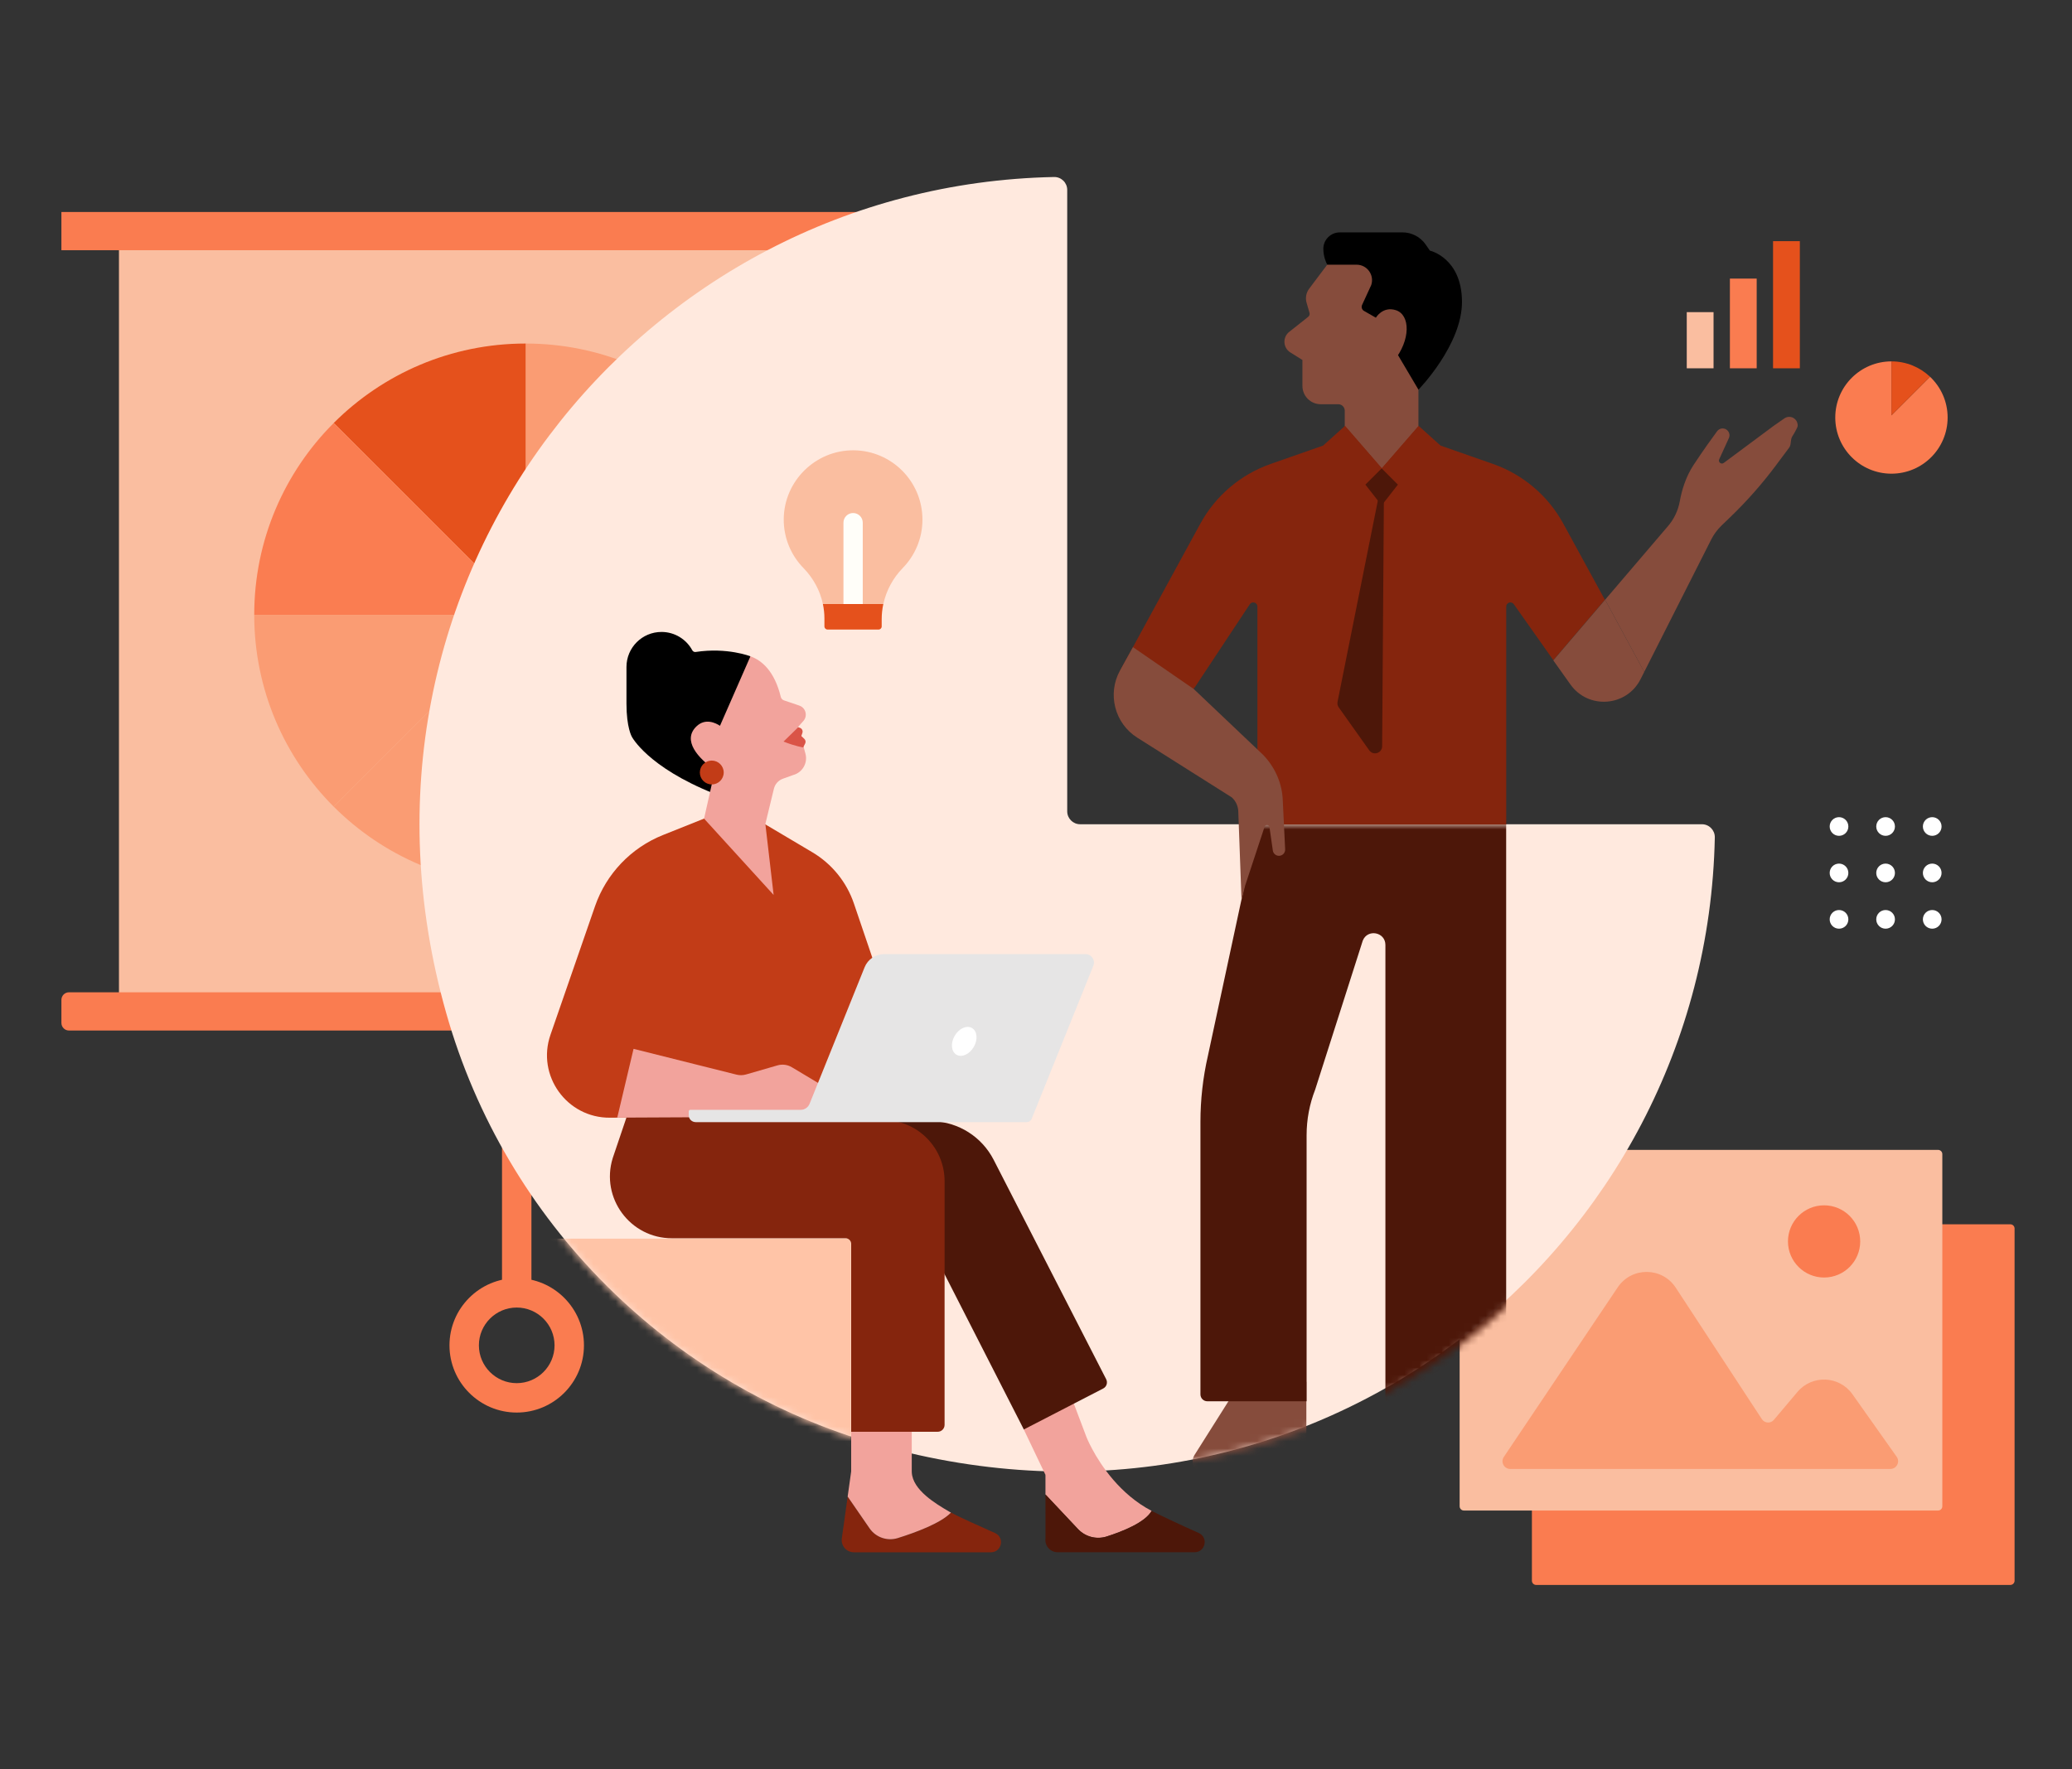
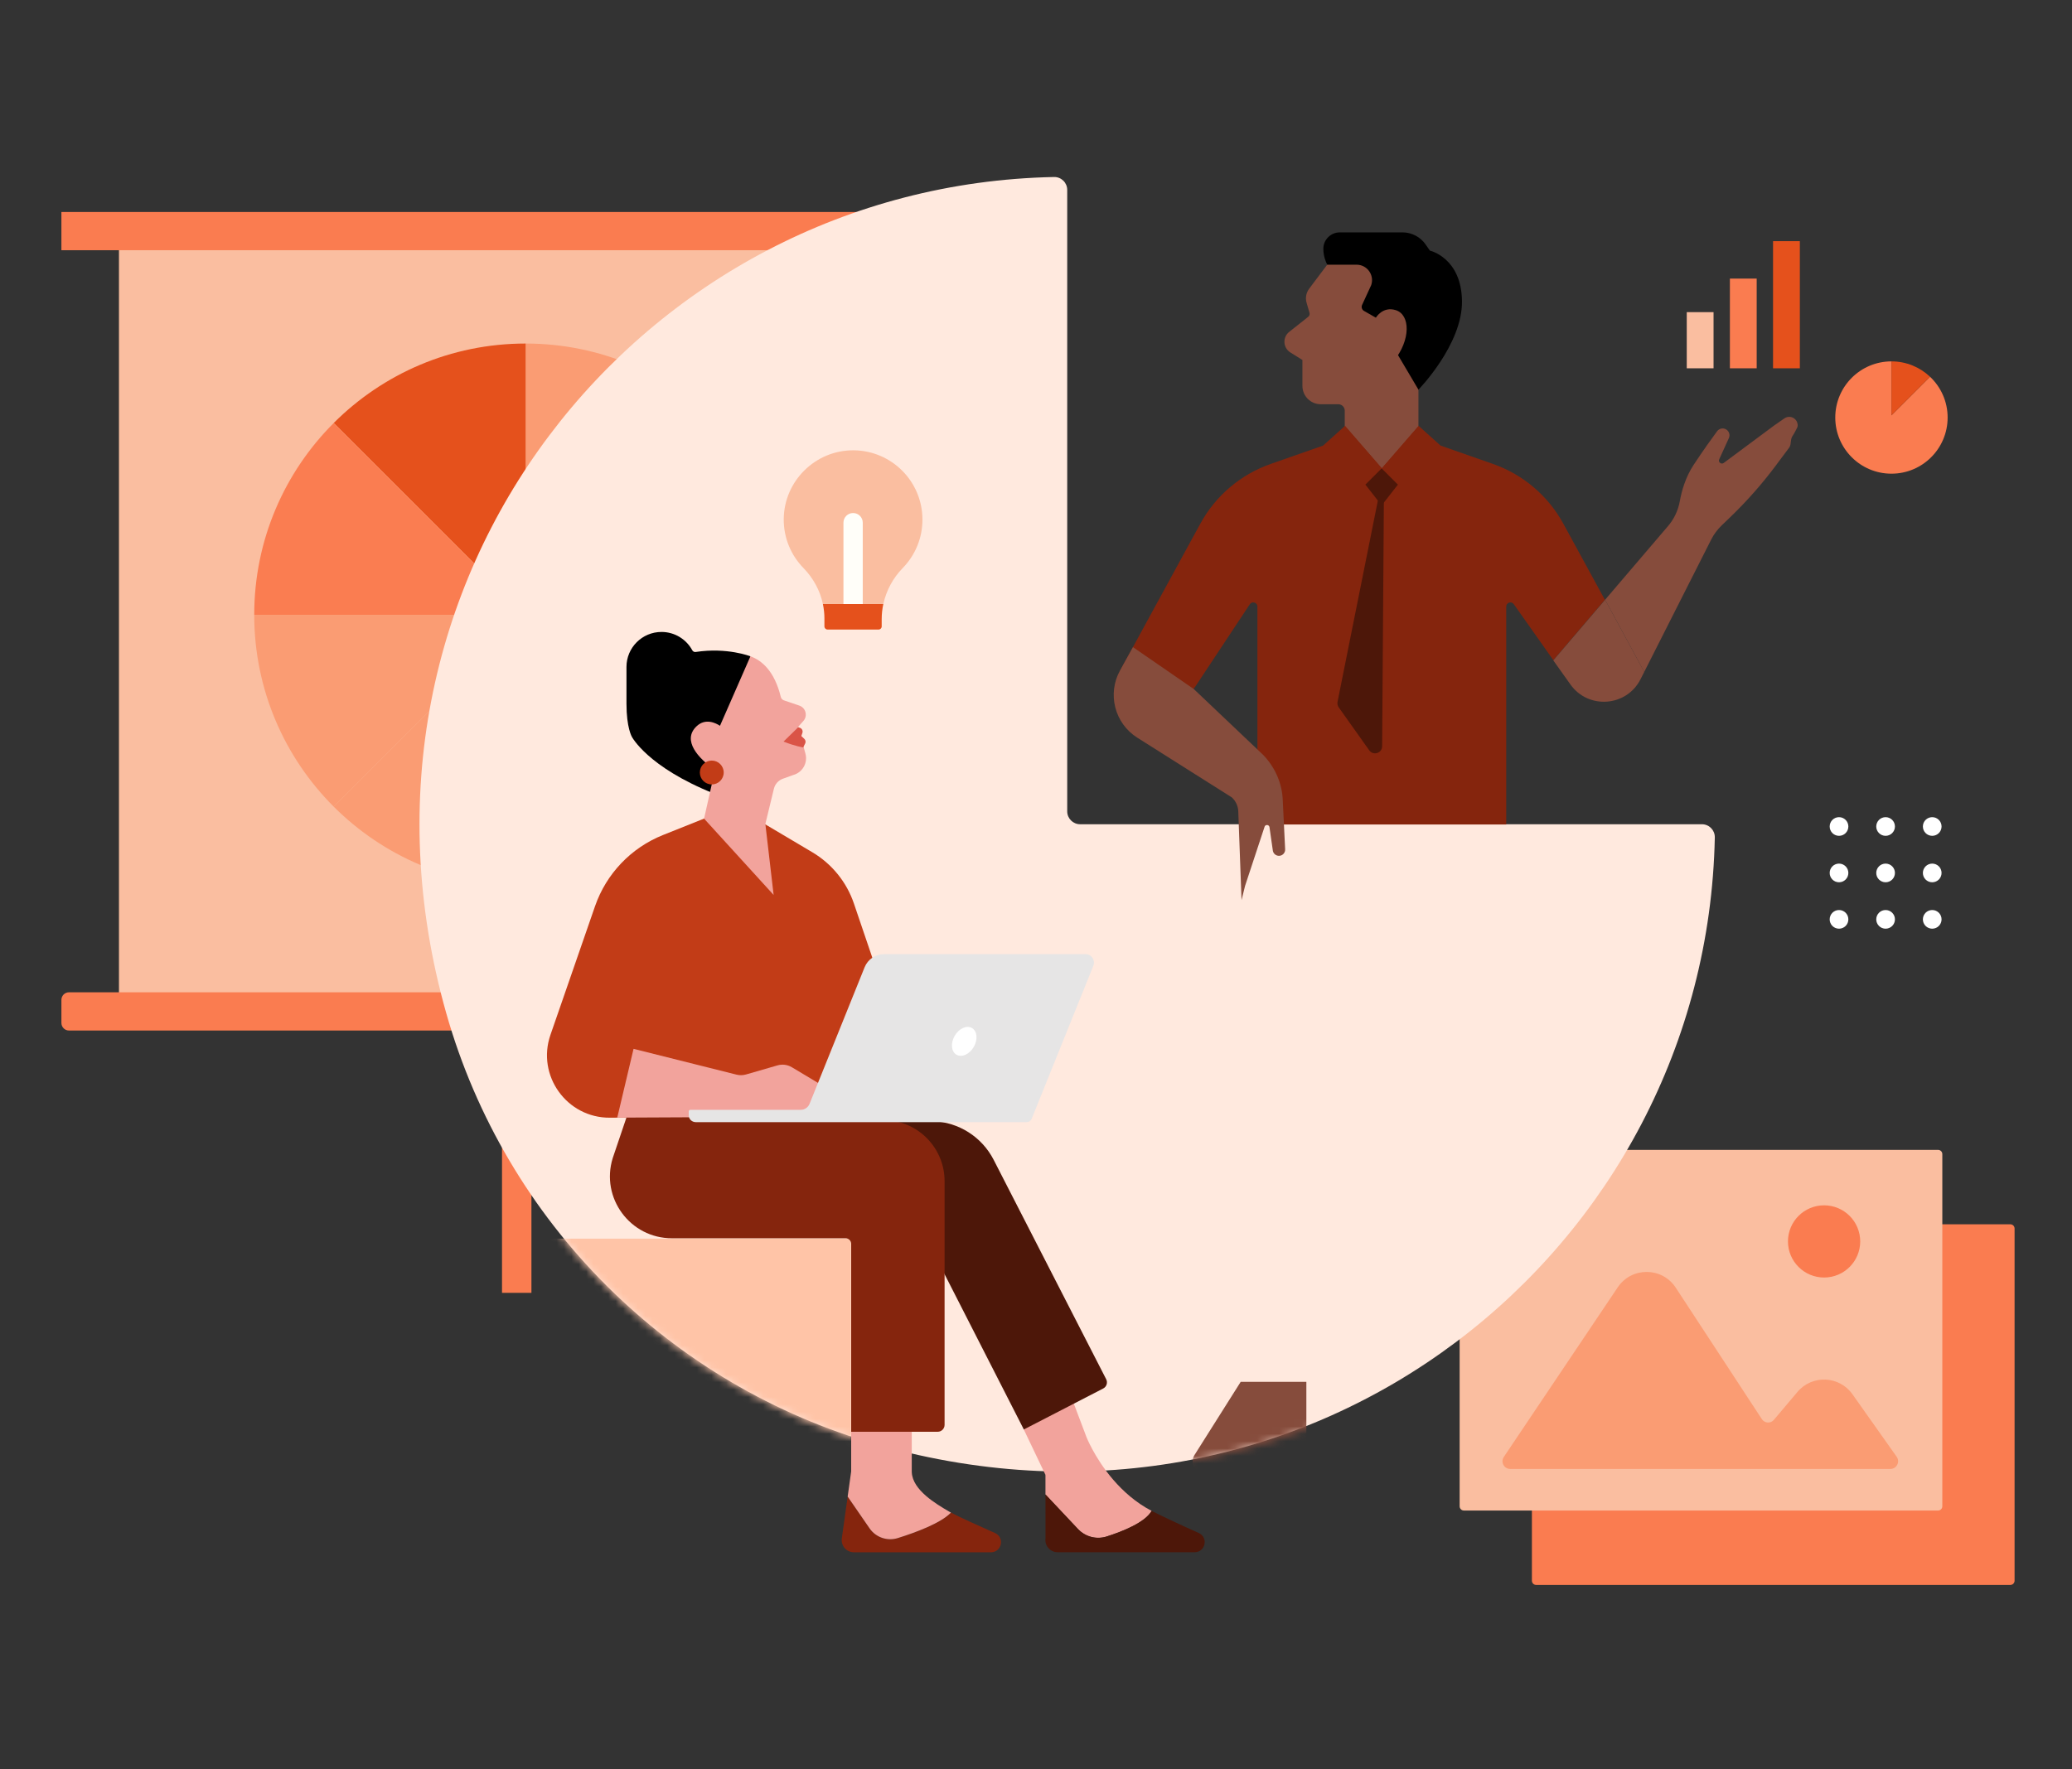
<svg xmlns="http://www.w3.org/2000/svg" width="281" height="240" viewBox="0 0 281 240" fill="none">
  <rect x="0" y="0" width="281" height="240" fill="#333333" stroke="none" />
  <path d="M272.641 166.082H208.327C208.01 166.082 207.754 166.338 207.754 166.655V214.431C207.754 214.747 208.01 215.004 208.327 215.004H272.641C272.957 215.004 273.213 214.747 273.213 214.431V166.655C273.213 166.338 272.957 166.082 272.641 166.082Z" fill="#FA7C50" />
  <path d="M262.84 155.988H198.526C198.21 155.988 197.953 156.245 197.953 156.561V204.337C197.953 204.654 198.21 204.91 198.526 204.91H262.84C263.156 204.91 263.413 204.654 263.413 204.337V156.561C263.413 156.245 263.156 155.988 262.84 155.988Z" fill="#FABEA0" />
  <path d="M256.371 199.27H204.813C203.976 199.27 203.479 198.336 203.945 197.642L219.396 174.63C221.277 171.828 225.408 171.851 227.257 174.675L238.94 192.513C239.313 193.083 240.13 193.132 240.569 192.611L243.77 188.819C245.76 186.461 249.443 186.618 251.225 189.137L257.224 197.62C257.714 198.312 257.219 199.27 256.371 199.27Z" fill="#FA9C73" />
  <path d="M247.379 173.302C250.085 173.302 252.278 171.11 252.278 168.405C252.278 165.7 250.085 163.508 247.379 163.508C244.674 163.508 242.48 165.7 242.48 168.405C242.48 171.11 244.674 173.302 247.379 173.302Z" fill="#FA7C50" />
  <path d="M72.071 141.57H68.082V175.381H72.071V141.57Z" fill="#FA7C50" />
-   <path d="M70.076 191.62C65.048 191.62 60.957 187.53 60.957 182.503C60.957 177.477 65.048 173.387 70.076 173.387C75.104 173.387 79.195 177.477 79.195 182.503C79.195 187.53 75.104 191.62 70.076 191.62ZM70.076 177.375C67.248 177.375 64.946 179.675 64.946 182.503C64.946 185.331 67.248 187.632 70.076 187.632C72.905 187.632 75.206 185.331 75.206 182.503C75.206 179.675 72.905 177.375 70.076 177.375Z" fill="#FA7C50" />
  <path d="M124.019 32.688H16.133V135.788H124.019V32.688Z" fill="#FABEA0" />
  <path d="M131.825 28.758H8.328V33.944H131.825V28.758Z" fill="#FA7C50" />
  <path d="M130.796 134.609H9.356C8.788 134.609 8.328 135.07 8.328 135.637V138.768C8.328 139.335 8.788 139.796 9.356 139.796H130.796C131.364 139.796 131.825 139.335 131.825 138.768V135.637C131.825 135.07 131.364 134.609 130.796 134.609Z" fill="#FA7C50" />
  <path d="M71.289 83.403L97.319 57.381C90.657 50.721 81.454 46.602 71.289 46.602V83.403Z" fill="#FA9C73" />
  <path d="M71.29 83.405H108.101C108.101 73.243 103.981 64.043 97.319 57.383L71.289 83.405H71.29Z" fill="#FA9C73" />
  <path d="M71.288 46.602C61.122 46.602 51.92 50.721 45.258 57.381L71.288 83.403V46.602Z" fill="#E5511C" />
  <path d="M71.289 83.406L97.319 109.429C103.981 102.769 108.101 93.569 108.101 83.406H71.29H71.289Z" fill="#FA9C73" />
  <path d="M71.288 83.405L45.258 57.383C38.596 64.043 34.477 73.243 34.477 83.405H71.288Z" fill="#FA7D51" />
-   <path d="M71.289 83.399V120.2C81.454 120.2 90.657 116.081 97.319 109.421L71.289 83.398V83.399Z" fill="#FA9C73" />
  <path d="M45.258 109.428C51.92 116.088 61.122 120.207 71.288 120.207V83.406L45.258 109.429V109.428Z" fill="#FA9C73" />
  <path d="M34.477 83.406C34.477 93.569 38.597 102.769 45.258 109.429L71.288 83.406H34.477Z" fill="#FA9C73" />
  <path d="M249.404 113.384C250.103 113.384 250.67 112.817 250.67 112.118C250.67 111.419 250.103 110.852 249.404 110.852C248.704 110.852 248.137 111.419 248.137 112.118C248.137 112.817 248.704 113.384 249.404 113.384Z" fill="white" />
  <path d="M249.404 119.685C250.103 119.685 250.67 119.118 250.67 118.419C250.67 117.719 250.103 117.152 249.404 117.152C248.704 117.152 248.137 117.719 248.137 118.419C248.137 119.118 248.704 119.685 249.404 119.685Z" fill="white" />
  <path d="M249.404 125.982C250.103 125.982 250.67 125.415 250.67 124.716C250.67 124.016 250.103 123.449 249.404 123.449C248.704 123.449 248.137 124.016 248.137 124.716C248.137 125.415 248.704 125.982 249.404 125.982Z" fill="white" />
  <path d="M255.72 113.384C256.42 113.384 256.987 112.817 256.987 112.118C256.987 111.419 256.42 110.852 255.72 110.852C255.02 110.852 254.453 111.419 254.453 112.118C254.453 112.817 255.02 113.384 255.72 113.384Z" fill="white" />
  <path d="M255.72 119.685C256.42 119.685 256.987 119.118 256.987 118.419C256.987 117.719 256.42 117.152 255.72 117.152C255.02 117.152 254.453 117.719 254.453 118.419C254.453 119.118 255.02 119.685 255.72 119.685Z" fill="white" />
  <path d="M255.72 125.982C256.42 125.982 256.987 125.415 256.987 124.716C256.987 124.016 256.42 123.449 255.72 123.449C255.02 123.449 254.453 124.016 254.453 124.716C254.453 125.415 255.02 125.982 255.72 125.982Z" fill="white" />
  <path d="M262.044 113.384C262.744 113.384 263.311 112.817 263.311 112.118C263.311 111.419 262.744 110.852 262.044 110.852C261.345 110.852 260.777 111.419 260.777 112.118C260.777 112.817 261.345 113.384 262.044 113.384Z" fill="white" />
  <path d="M262.044 119.685C262.744 119.685 263.311 119.118 263.311 118.419C263.311 117.719 262.744 117.152 262.044 117.152C261.345 117.152 260.777 117.719 260.777 118.419C260.777 119.118 261.345 119.685 262.044 119.685Z" fill="white" />
  <path d="M262.044 125.982C262.744 125.982 263.311 125.415 263.311 124.716C263.311 124.016 262.744 123.449 262.044 123.449C261.345 123.449 260.777 124.016 260.777 124.716C260.777 125.415 261.345 125.982 262.044 125.982Z" fill="white" />
  <path d="M144.734 110.062V25.762C144.734 24.782 143.928 23.993 142.948 24.012C86.959 25.129 43.82 78.613 60.529 137.481C68.562 165.785 90.746 187.963 119.058 195.994C177.942 212.697 231.443 169.571 232.559 113.598C232.579 112.618 231.789 111.813 230.809 111.813H146.485C145.518 111.813 144.734 111.029 144.734 110.062Z" fill="#FFE9DE" />
  <mask id="mask0_7558_134357" style="mask-type:luminance" maskUnits="userSpaceOnUse" x="56" y="24" width="177" height="176">
    <path d="M144.726 111.818V24C96.212 24 56.883 63.318 56.883 111.818C56.883 160.319 93.635 199.636 144.726 199.636C195.817 199.636 232.569 160.319 232.569 111.818H144.726Z" fill="white" />
  </mask>
  <g mask="url(#mask0_7558_134357)">
    <path d="M168.259 187.457L162.001 197.371C161.303 198.479 162.099 199.922 163.408 199.922H175.348C176.352 199.922 177.165 199.109 177.165 198.106V187.457H168.259Z" fill="#864C3C" />
-     <path d="M204.263 110.109C204.263 110.109 188.257 95.196 171.039 109.59L163.809 143.246C163.138 146.182 162.801 149.184 162.801 152.194V189.155C162.801 189.672 163.22 190.091 163.737 190.091H177.199V153.983C177.199 151.865 177.595 149.768 178.366 147.797L184.813 127.607C185.454 125.969 187.886 126.428 187.886 128.186V190.092H204.263V110.109Z" fill="#4D1709" />
    <path d="M115.402 168.031H55.633V207.405H115.402V168.031Z" fill="#FFC4A7" />
  </g>
  <path d="M232.388 42.344H228.754V49.961H232.388V42.344Z" fill="#FABEA0" />
  <path d="M238.239 37.793H234.605V49.961H238.239V37.793Z" fill="#FA7C50" />
  <path d="M244.091 32.715H240.457V49.962H244.091V32.715Z" fill="#E5511C" />
  <path d="M261.749 51.11L256.514 56.344V49.023C252.306 49.023 248.895 52.434 248.895 56.641C248.895 60.847 252.306 64.258 256.514 64.258C260.722 64.258 264.133 60.847 264.133 56.641C264.133 54.461 263.217 52.498 261.749 51.11Z" fill="#FA7C50" />
  <path d="M261.747 51.11C260.382 49.818 258.54 49.023 256.512 49.023V56.344L261.747 51.11Z" fill="#E5511C" />
  <path d="M134.939 207.963C132.508 206.883 130.025 205.755 128.969 205.19C127.582 206.639 124.129 207.905 121.753 208.647C120.327 209.092 118.778 208.555 117.93 207.324L114.959 203.016L114.165 208.69C114.025 209.686 114.799 210.576 115.806 210.576H134.384C135.86 210.576 136.289 208.56 134.939 207.962V207.963Z" fill="#85250D" />
  <path d="M128.717 205.052C126.913 204 123.786 202.138 123.656 199.756C123.653 199.704 123.65 199.654 123.65 199.602V192.925L116.203 192.234L115.435 194.23V199.603L115.414 199.757L114.957 203.018L117.928 207.327C118.775 208.557 120.325 209.094 121.751 208.649C124.127 207.907 127.581 206.64 128.967 205.192C128.872 205.141 128.788 205.094 128.717 205.054V205.052Z" fill="#F2A39C" />
  <path d="M148.121 196.565C147.592 195.581 147.341 194.938 147.341 194.938L145.123 189.07L138.844 193.914L141.71 199.919C141.771 199.997 141.798 200.096 141.784 200.194V202.736L146.193 207.421C147.188 208.48 148.702 208.876 150.086 208.434C152.263 207.739 155.305 206.524 156.18 204.959C151.898 202.72 149.308 198.78 148.12 196.566L148.121 196.565Z" fill="#F2A39C" />
  <path d="M162.563 207.955C159.914 206.779 157.23 205.493 156.343 205.043C156.288 205.016 156.235 204.985 156.181 204.957C155.307 206.523 152.264 207.737 150.087 208.432C148.703 208.873 147.188 208.478 146.194 207.42L141.787 202.734L141.79 208.683C141.65 209.679 142.424 210.569 143.431 210.569H162.009C163.485 210.569 163.914 208.552 162.564 207.954L162.563 207.955Z" fill="#4D1709" />
  <path d="M97.595 109.367L95.485 111.049L89.918 113.273C85.587 115.002 82.222 118.527 80.696 122.933L74.653 140.379C72.738 145.906 76.871 151.664 82.722 151.622L105.018 151.461H125.625L115.804 122.562C114.814 119.649 112.815 117.185 110.169 115.615L102.766 111.222L97.595 109.367Z" fill="#C23C17" />
  <path d="M112.516 151.548L126.545 152.095C130.022 152.231 133.156 154.227 134.75 157.319L150.018 187.099C150.253 187.558 150.073 188.121 149.615 188.357L138.85 193.916L125.261 167.282L112.516 151.547L112.516 151.548Z" fill="#4D1709" />
  <path d="M94.344 88.445C94.157 88.473 93.977 88.377 93.886 88.212C93.082 86.731 91.514 85.727 89.711 85.727C87.088 85.727 84.961 87.853 84.961 90.475V95.455C84.961 98.72 85.687 99.939 85.687 99.939C85.687 99.939 87.788 104.037 96.836 107.655L101.718 95.718L101.771 89.032C101.771 89.032 98.639 87.791 94.344 88.444V88.445Z" fill="black" />
  <path d="M96.967 104.446C94.719 102.903 92.455 100.435 94.466 98.524C95.68 97.37 97.081 98.089 97.642 98.457L101.772 89.031C103.281 89.572 105.027 90.994 105.889 94.54C105.942 94.758 106.102 94.934 106.315 95.007L108.4 95.716C109.278 96.015 109.567 97.11 108.952 97.803L108.242 98.603L109.232 102.235C109.575 103.493 108.833 104.79 107.576 105.133L106.175 105.637C105.565 105.857 105.107 106.368 104.954 106.998L103.796 111.776L104.918 121.405L95.484 111.051L96.967 104.446Z" fill="#F2A39C" />
  <path d="M106.262 100.596L108.257 98.652L108.487 98.733C108.767 98.831 108.916 99.137 108.82 99.419L108.675 99.847L109.08 100.229C109.245 100.384 109.295 100.626 109.207 100.834L108.927 101.392C108.927 101.392 107.828 101.232 106.262 100.596Z" fill="#DA5447" />
  <path d="M96.529 106.412C97.423 106.412 98.148 105.688 98.148 104.794C98.148 103.9 97.423 103.176 96.529 103.176C95.635 103.176 94.91 103.9 94.91 104.794C94.91 105.688 95.635 106.412 96.529 106.412Z" fill="#C23C17" />
  <path d="M85.337 150.477L83.095 157.105C81.425 162.504 85.462 167.976 91.115 167.976H114.677C115.095 167.976 115.434 168.315 115.434 168.733V194.226H127.166C127.683 194.226 128.102 193.807 128.102 193.29V160.233C128.102 155.792 124.6 152.141 120.163 151.952L85.338 150.477H85.337Z" fill="#85250D" />
  <path d="M83.711 151.613L85.921 142.281L99.888 145.78C100.311 145.886 100.754 145.878 101.173 145.757L105.44 144.524C106.098 144.335 106.805 144.426 107.392 144.778L118.543 151.448L83.711 151.613Z" fill="#F2A39C" />
  <path d="M93.623 150.554H108.584C109.115 150.554 109.593 150.231 109.792 149.739L117.257 131.213C117.691 130.136 118.736 129.43 119.897 129.43H147.209C148.025 129.43 148.582 130.255 148.277 131.011L139.913 151.772C139.803 152.045 139.537 152.224 139.241 152.224H126.275H108.791H94.35C93.826 152.224 93.402 151.8 93.402 151.277V150.775C93.402 150.652 93.502 150.553 93.625 150.553L93.623 150.554Z" fill="#E6E5E5" />
  <path d="M132.064 142.016C132.643 141.015 132.531 139.867 131.814 139.454C131.098 139.04 130.048 139.517 129.469 140.518C128.891 141.52 129.003 142.667 129.719 143.081C130.436 143.494 131.486 143.018 132.064 142.016Z" fill="white" />
  <path d="M125.1 70.488C125.1 65.326 120.938 61.135 115.785 61.086C110.606 61.038 106.326 65.244 106.289 70.421C106.271 73.004 107.295 75.348 108.966 77.059C110.295 78.42 111.213 80.111 111.601 81.94H119.798C120.192 80.108 121.106 78.411 122.436 77.046C124.085 75.352 125.1 73.039 125.1 70.489V70.488Z" fill="#FABEA0" />
  <path d="M115.695 69.594C116.418 69.594 117.005 70.18 117.005 70.903V82.83H114.387V70.903C114.387 70.18 114.974 69.594 115.696 69.594H115.695Z" fill="#FFFEF9" />
  <path d="M111.806 83.918V84.977C111.806 85.211 111.996 85.401 112.23 85.401H119.15C119.385 85.401 119.574 85.211 119.574 84.977V83.991C119.574 83.294 119.65 82.608 119.794 81.938H111.598C111.735 82.584 111.807 83.246 111.807 83.917L111.806 83.918Z" fill="#E5511C" />
  <path d="M180.491 36.832L179.996 35.908C179.801 35.526 179.486 34.783 179.469 33.798C179.469 33.788 179.469 33.777 179.469 33.767C179.456 32.528 180.468 31.523 181.706 31.523H190.201C191.454 31.523 192.628 32.138 193.341 33.167L193.917 33.997C193.917 33.997 198.205 34.953 198.271 40.856C198.337 46.759 192.367 52.859 192.367 52.859L188.838 55.893L180.493 36.833L180.491 36.832Z" fill="black" />
  <path d="M182.371 58.628V55.713C182.371 55.229 181.979 54.836 181.495 54.836H179.115C177.744 54.836 176.632 53.725 176.632 52.353V48.834L174.996 47.812C173.993 47.184 173.913 45.753 174.841 45.019L177.414 42.981C177.579 42.851 177.648 42.634 177.59 42.432L177.197 41.073C177.006 40.415 177.137 39.706 177.549 39.16L179.996 35.906H183.973C185.407 35.906 186.418 37.312 185.963 38.671L184.725 41.363C184.588 41.662 184.701 42.018 184.988 42.181L186.592 43.096L192.365 52.857V64.135H182.371V58.628H182.371Z" fill="#864C3C" />
  <path d="M186.031 43.987L186.592 43.097C186.592 43.097 187.513 41.51 189.297 42.075C191.277 42.702 191.342 46.131 189 49L186.031 43.987Z" fill="#864C3C" />
  <path d="M170.527 111.842H204.271V82.285C204.271 81.735 204.98 81.51 205.297 81.96L210.662 89.561L217.651 81.365L212.014 71.038C209.945 67.247 206.542 64.359 202.464 62.932L195.366 60.448L192.397 57.777L187.4 63.534L182.403 57.777L179.434 60.448L172.336 62.932C168.258 64.359 164.855 67.247 162.786 71.038L152.207 90.421C150.675 93.227 151.252 96.716 153.606 98.881L155.448 100.291C155.698 100.52 156.088 100.493 156.303 100.23L162.068 93.195L169.503 81.96C169.82 81.51 170.528 81.735 170.528 82.285V111.842H170.527Z" fill="#85250D" />
  <path d="M187.077 66.831L181.394 95.208C181.342 95.468 181.399 95.738 181.553 95.954L185.694 101.788C186.236 102.55 187.437 102.173 187.443 101.238L187.493 94.229L187.685 66.874C187.688 66.492 187.128 66.452 187.076 66.831H187.077Z" fill="#4D1709" />
  <path d="M182.4 57.773L187.595 63.759L182.301 66.528L182.4 57.773Z" fill="#85250D" />
  <path d="M192.394 57.773L187.199 63.759L192.493 66.528L192.394 57.773Z" fill="#85250D" />
  <path d="M187.376 68.562L185.172 65.742L187.376 63.539L189.58 65.742L187.376 68.562Z" fill="#4D1709" />
  <path d="M174.288 115.205L173.957 108.379C173.952 108.301 173.947 108.222 173.941 108.144C173.763 105.976 172.801 103.946 171.286 102.384L161.844 93.421L161.853 93.441L153.672 87.802L153.675 87.746L151.902 90.941C150.137 94.121 151.161 98.126 154.236 100.069L167.052 108.168C167.568 108.637 167.882 109.288 167.929 109.983L168.375 122.106L168.854 120.169L171.486 112.193C171.561 111.828 172.082 111.825 172.161 112.189L172.627 115.434C172.715 115.835 173.079 116.114 173.489 116.095C173.956 116.073 174.315 115.674 174.288 115.207V115.205Z" fill="#864C3C" />
  <path d="M243.711 58.046C243.784 57.906 243.812 57.748 243.795 57.591C243.774 57.418 243.724 57.247 243.633 57.099C243.277 56.52 242.527 56.382 241.995 56.753L240.59 57.733L233.769 62.8C233.432 63.051 232.981 62.688 233.156 62.305L234.464 59.434C234.657 59.011 234.508 58.513 234.115 58.264C233.704 58.005 233.161 58.107 232.872 58.497C232.218 59.383 231.014 61.047 229.679 63.074C228.571 64.756 228.053 66.642 227.811 67.992C227.577 69.299 226.982 70.514 226.096 71.503L217.68 81.36L222.987 91.15L232.05 73.229C232.413 72.504 232.897 71.846 233.481 71.283L234.682 70.126C236.918 67.972 238.974 65.639 240.831 63.153L242.613 60.765C242.73 60.608 242.805 60.423 242.831 60.229L242.907 59.648C242.928 59.486 242.984 59.33 243.069 59.193C243.208 58.971 243.349 58.75 243.468 58.518L243.711 58.046Z" fill="#864C3C" />
  <path d="M210.656 89.586L212.981 92.855C215.409 96.268 220.596 95.879 222.486 92.14L222.988 91.149L217.681 81.359L210.656 89.586Z" fill="#864C3C" />
</svg>